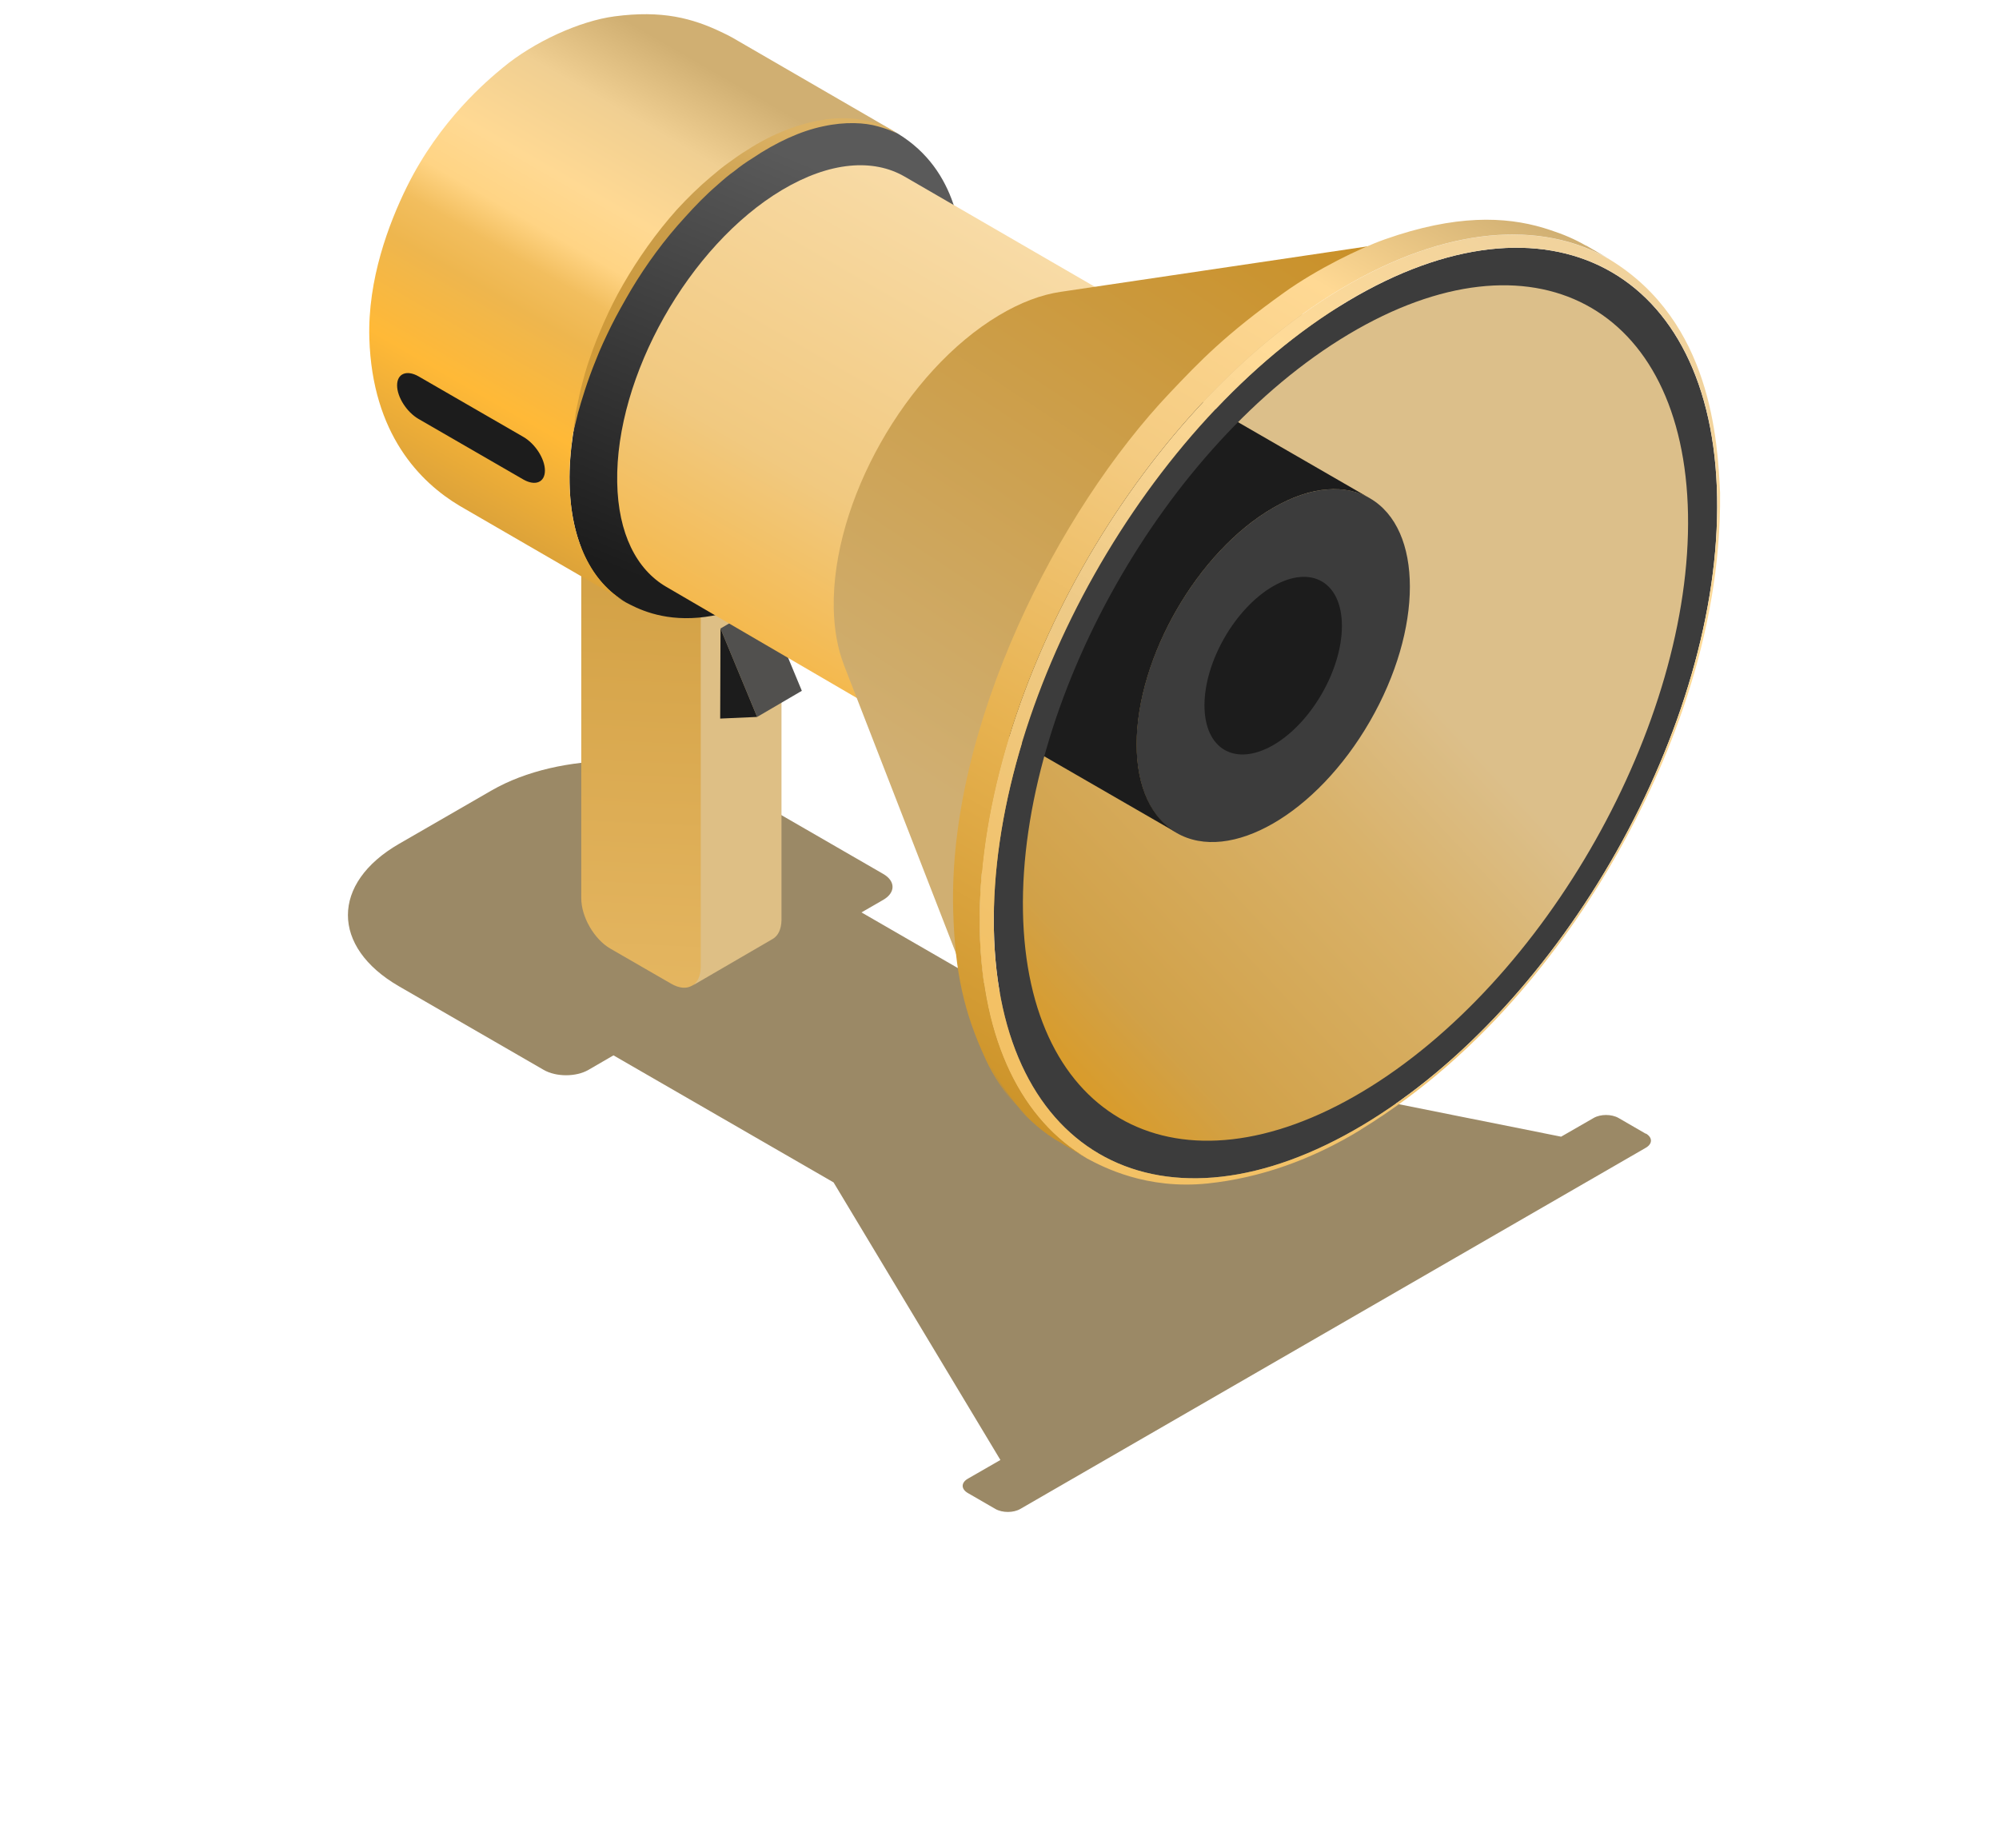
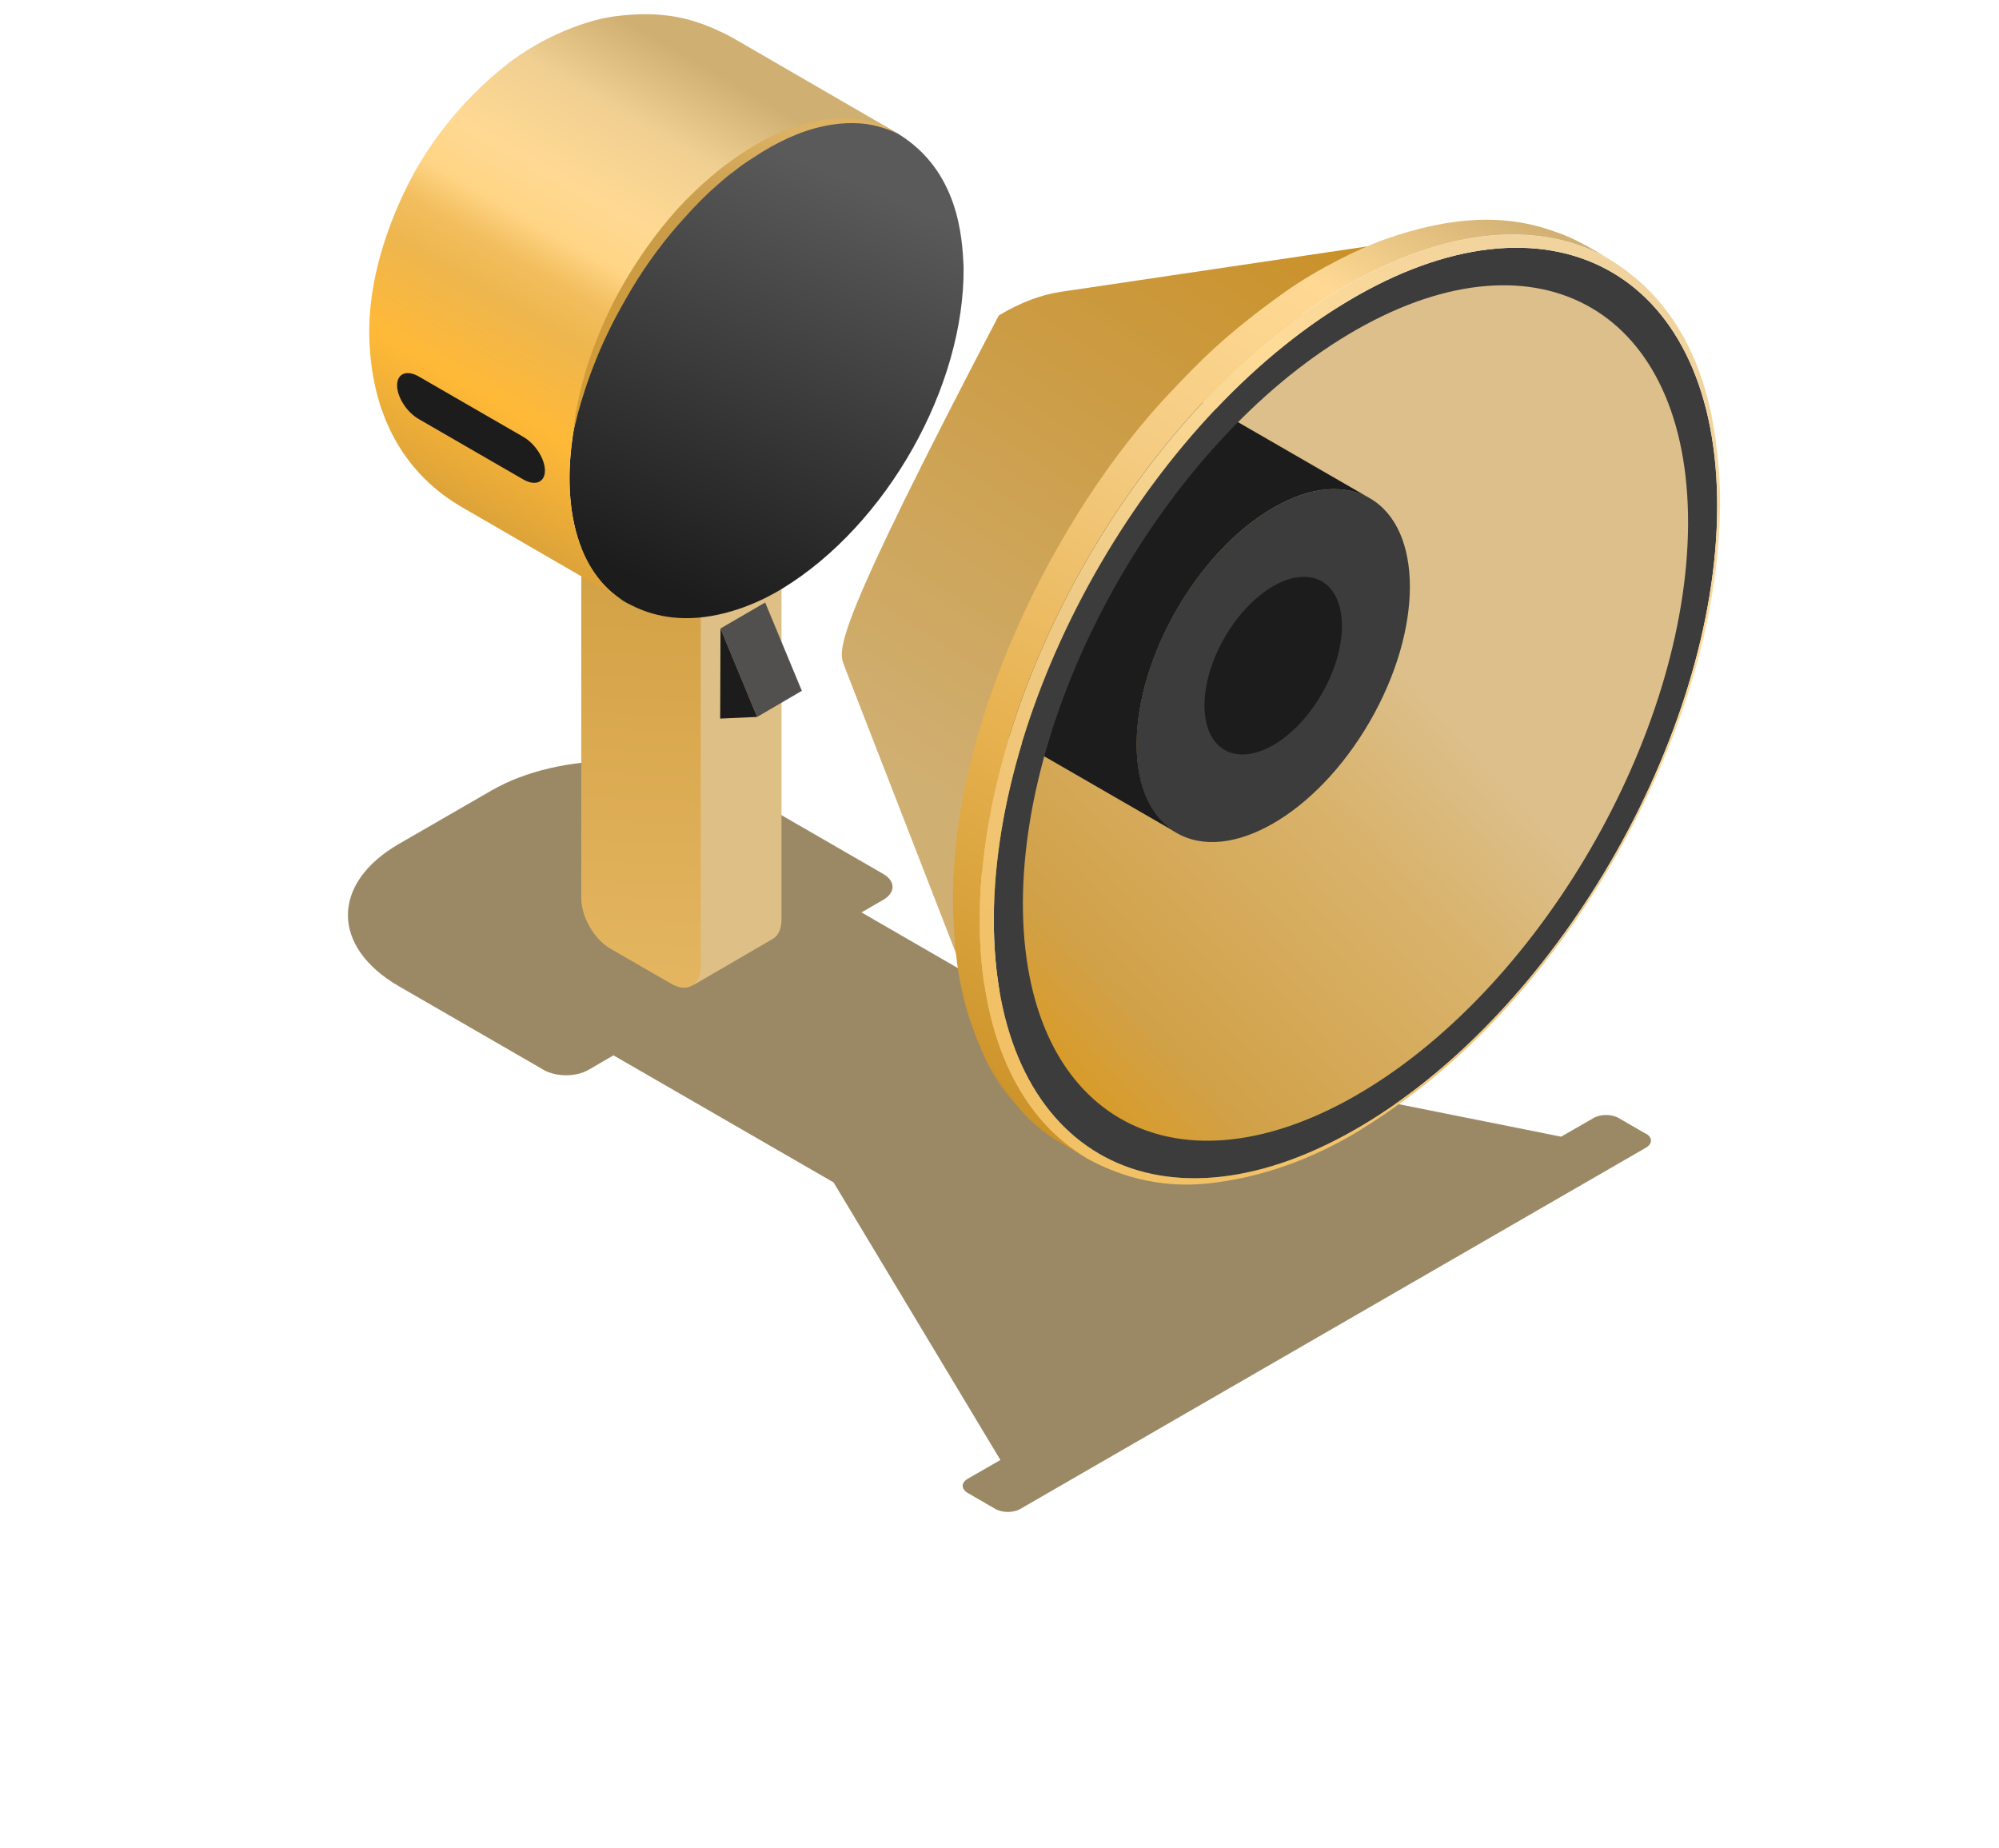
<svg xmlns="http://www.w3.org/2000/svg" width="119" height="110" viewBox="0 0 119 110" fill="none">
  <g style="mix-blend-mode:multiply" opacity="0.6" filter="url(#filter0_f_871_179)">
    <path d="M97.987 67.495L96.352 66.549C95.937 66.311 95.275 66.311 94.868 66.549L92.933 67.662L64.581 61.99L51.284 54.312L52.583 53.562C53.316 53.137 53.316 52.448 52.583 52.024L43.969 47.05C39.913 44.709 33.331 44.709 29.267 47.05L23.754 50.231C19.698 52.572 19.698 56.371 23.754 58.712L32.368 63.687C33.101 64.111 34.294 64.111 35.027 63.687L36.52 62.821L49.623 70.384L59.554 86.906L57.619 88.019C57.204 88.257 57.204 88.637 57.619 88.876L59.254 89.821C59.669 90.06 60.331 90.06 60.738 89.821L97.969 68.325C98.385 68.087 98.385 67.707 97.969 67.468L97.987 67.495Z" fill="#593A00" />
  </g>
  <path d="M34.603 32.56V53.456C34.594 54.569 35.372 55.912 36.335 56.468L39.949 58.553C40.435 58.836 40.867 58.863 41.186 58.677C41.504 58.501 42.007 58.112 42.016 57.555L43.412 35.829L34.603 32.551V32.56Z" fill="url(#paint0_linear_871_179)" />
  <path d="M41.716 36.669V57.564C41.707 58.112 41.513 58.5 41.194 58.686L46.01 55.885C46.319 55.7 46.513 55.32 46.522 54.763V33.868L41.725 36.669H41.716Z" fill="#DEBF85" />
  <path d="M42.891 37.411L45.55 35.864L47.733 41.121L45.073 42.676L42.891 37.411Z" fill="#51504E" />
  <path d="M42.891 37.411L45.073 42.676L42.873 42.774L42.891 37.411Z" fill="#1C1C1C" />
  <path d="M87.517 16.904L65.959 20.792C69.37 20.218 71.844 22.488 71.914 26.844C71.976 30.042 70.73 33.665 68.734 36.739C67.32 38.913 65.535 40.804 63.574 42.076C63.45 42.155 63.318 42.235 63.185 42.314C59.227 44.682 55.817 43.746 54.58 40.362L61.471 60.948C64.21 68.458 71.888 70.958 80.688 65.701C80.979 65.533 81.668 65.304 81.951 65.118C86.316 62.3 90.636 58.05 93.764 53.226C98.19 46.405 101.238 37.729 101.106 30.625C100.929 20.951 95.071 15.632 87.5 16.913L87.517 16.904Z" fill="url(#paint1_linear_871_179)" />
  <path d="M53.449 7.954C51.319 6.717 48.36 6.929 45.108 8.864C39.622 12.142 35.125 19.272 34.117 25.81C33.967 26.8 33.888 27.78 33.905 28.735C33.967 32.224 35.231 34.681 37.236 35.847C37.917 36.209 39.339 36.96 41.583 36.766C43.774 36.571 45.656 35.599 46.575 35.034C52.804 31.226 57.442 22.992 57.363 15.879C57.283 14.174 57.089 10.172 53.449 7.954Z" fill="url(#paint2_linear_871_179)" />
  <path d="M43.58 2.229C43.403 2.132 43.227 2.043 43.041 1.955C41.203 1.063 39.392 0.603 36.583 0.974C34.497 1.248 31.767 2.503 29.938 4.023C29.011 4.791 26.183 7.141 24.213 11.135C23.144 13.308 21.881 16.639 21.987 20.147C22.163 25.837 25.008 28.708 27.367 30.113L37.236 35.829C35.231 34.663 33.967 32.216 33.905 28.717C33.773 21.516 38.791 12.628 45.108 8.855C48.36 6.912 51.32 6.708 53.449 7.945L43.58 2.229Z" fill="url(#paint3_linear_871_179)" />
-   <path d="M53.846 10.508C51.982 9.43 49.394 9.615 46.548 11.312C41.018 14.616 36.627 22.4 36.742 28.708C36.794 31.765 37.899 33.903 39.657 34.928L52.548 42.447L66.763 17.991L53.846 10.508Z" fill="url(#paint4_linear_871_179)" />
-   <path d="M69.294 35.816C72.78 29.817 72.791 23.318 69.319 21.3C65.847 19.282 60.206 22.51 56.72 28.51C53.234 34.509 53.222 41.008 56.695 43.026C60.167 45.043 65.808 41.816 69.294 35.816Z" fill="#3C3C3C" />
  <path d="M81.548 42.942C84.725 37.44 84.724 31.492 81.546 29.658C78.368 27.823 73.217 30.796 70.04 36.298C66.864 41.8 66.865 47.748 70.043 49.582C73.221 51.417 78.372 48.444 81.548 42.942Z" fill="#3C3C3C" />
  <path d="M71.702 41.987C71.702 44.603 73.531 45.654 75.793 44.355C78.055 43.048 79.884 39.876 79.884 37.261C79.884 34.645 78.055 33.594 75.793 34.893C73.531 36.2 71.702 39.372 71.702 41.987Z" fill="#1C1C1C" />
  <path d="M81.598 29.689L70.165 23.089C68.69 22.205 66.631 22.311 64.36 23.628C59.872 26.217 56.232 32.525 56.232 37.711C56.232 40.273 57.124 42.085 58.564 42.942L69.997 49.541C68.557 48.676 67.665 46.873 67.665 44.311C67.665 39.125 71.305 32.816 75.793 30.228C78.064 28.911 80.122 28.805 81.598 29.689Z" fill="#1C1C1C" />
-   <path d="M50.242 39.593L58.538 60.939C57.752 58.924 57.31 56.53 57.257 53.791C57.018 40.459 66.304 23.981 78.011 16.984C80.749 15.349 83.374 14.377 85.794 14.015L63.141 17.372C61.992 17.54 60.755 18 59.457 18.777C53.917 22.09 49.517 29.883 49.632 36.2C49.658 37.499 49.87 38.63 50.242 39.584V39.593Z" fill="url(#paint5_linear_871_179)" />
+   <path d="M50.242 39.593L58.538 60.939C57.752 58.924 57.31 56.53 57.257 53.791C57.018 40.459 66.304 23.981 78.011 16.984C80.749 15.349 83.374 14.377 85.794 14.015L63.141 17.372C61.992 17.54 60.755 18 59.457 18.777C49.658 37.499 49.87 38.63 50.242 39.584V39.593Z" fill="url(#paint5_linear_871_179)" />
  <path d="M81.138 66.965C69.246 74.068 59.413 68.846 59.165 55.302C58.918 41.758 68.354 25.024 80.246 17.92C92.138 10.817 101.972 16.038 102.219 29.583C102.466 43.127 93.03 59.861 81.138 66.965ZM100.487 30.616C100.258 18.168 91.219 13.37 80.281 19.899C69.343 26.429 60.676 41.819 60.897 54.268C61.127 66.717 70.165 71.515 81.103 64.985C92.032 58.456 100.708 43.065 100.487 30.616Z" fill="#3C3C3C" />
  <path d="M81.023 67.23C88.604 62.591 93.525 55.7 96.326 50.734C99.144 45.725 102.493 37.95 102.396 29.327C102.396 29.415 102.343 29.512 102.219 29.583C102.466 43.127 93.031 59.861 81.138 66.965C69.246 74.068 59.413 68.846 59.165 55.302C58.918 41.758 68.354 25.024 80.246 17.92C92.138 10.817 101.972 16.038 102.219 29.583C102.343 29.512 102.396 29.415 102.396 29.327C102.246 26.279 101.901 19.14 95.822 15.447C91.741 13.07 86.051 13.476 79.813 17.205C67.691 24.45 58.07 41.51 58.317 55.32C58.441 62.026 60.862 66.726 64.714 68.961C65.677 69.474 68.248 70.826 71.897 70.446C75.007 70.119 78.081 69.041 81.023 67.238V67.23Z" fill="url(#paint6_linear_871_179)" />
  <path d="M94.418 14.625C93.764 14.245 93.057 13.944 92.324 13.706C92.297 13.697 92.271 13.688 92.244 13.68C92.121 13.644 92.006 13.6 91.882 13.565C89.602 12.884 86.651 12.761 82.446 14.245C80.917 14.784 78.373 16.038 76.465 17.399C72.939 19.917 71.42 21.508 69.67 23.354C63 30.369 56.417 43.233 56.744 54.251C56.85 57.855 57.372 60.241 58.67 63.042C59.174 64.137 59.828 65.038 60.473 65.772C59.81 64.985 59.227 64.049 58.732 63.015C59.395 64.376 60.217 65.542 61.188 66.496C60.95 66.275 60.711 66.037 60.473 65.763C61.25 66.691 62.143 67.451 63.123 68.016C63.07 67.981 62.991 67.928 62.929 67.883C63.062 67.963 63.185 68.051 63.318 68.131L64.722 68.952C60.87 66.717 58.45 62.008 58.326 55.311C58.078 41.502 67.7 24.432 79.822 17.196C86.059 13.467 91.749 13.07 95.831 15.438L94.426 14.616L94.418 14.625Z" fill="url(#paint7_linear_871_179)" />
  <path d="M31.166 28.549L24.911 24.935C24.213 24.529 23.639 23.637 23.639 22.939C23.639 22.241 24.204 22.002 24.911 22.4L31.166 26.013C31.864 26.42 32.439 27.312 32.439 28.01C32.439 28.708 31.873 28.947 31.166 28.549Z" fill="#1C1C1C" />
  <path d="M53.166 7.786C52.98 7.68 52.689 7.521 52.309 7.389C51.549 7.115 50.348 6.903 48.943 7.141C47.547 7.371 45.965 7.963 44.49 8.926C44.119 9.147 43.757 9.403 43.386 9.677C43.006 9.942 42.661 10.234 42.308 10.534C41.601 11.126 40.929 11.789 40.293 12.478C39.047 13.874 37.969 15.411 37.095 16.931C36.653 17.691 36.282 18.45 35.955 19.184C35.637 19.917 35.345 20.615 35.125 21.287C34.886 21.94 34.727 22.568 34.586 23.115C34.453 23.663 34.365 24.149 34.276 24.547C34.17 25.351 34.108 25.81 34.108 25.81C34.108 25.81 34.215 25.36 34.409 24.573C34.63 23.796 34.957 22.691 35.478 21.419C35.725 20.774 36.043 20.103 36.388 19.396C36.741 18.689 37.148 17.973 37.581 17.231C38.464 15.756 39.542 14.271 40.779 12.928C41.389 12.248 42.025 11.594 42.705 11.011C43.041 10.711 43.377 10.419 43.73 10.172C44.066 9.898 44.419 9.651 44.79 9.421C46.204 8.467 47.67 7.795 48.996 7.521C50.321 7.23 51.487 7.3 52.256 7.521C52.645 7.627 52.936 7.733 53.139 7.822C53.334 7.91 53.44 7.963 53.44 7.963C53.44 7.963 53.343 7.901 53.157 7.795L53.166 7.786Z" fill="url(#paint8_linear_871_179)" />
  <defs>
    <filter id="filter0_f_871_179" x="0.712" y="25.294" width="117.569" height="84.706" filterUnits="userSpaceOnUse" color-interpolation-filters="sRGB">
      <feFlood flood-opacity="0" result="BackgroundImageFix" />
      <feBlend mode="normal" in="SourceGraphic" in2="BackgroundImageFix" result="shape" />
      <feGaussianBlur stdDeviation="10" result="effect1_foregroundBlur_871_179" />
    </filter>
    <linearGradient id="paint0_linear_871_179" x1="39.021" y1="33.965" x2="36.591" y2="85.651" gradientUnits="userSpaceOnUse">
      <stop stop-color="#D3A145" />
      <stop offset="1" stop-color="#F7CC7E" />
    </linearGradient>
    <linearGradient id="paint1_linear_871_179" x1="80.758" y1="36.996" x2="56.329" y2="59.826" gradientUnits="userSpaceOnUse">
      <stop stop-color="#DCBF8A" />
      <stop offset="0.28" stop-color="#D9B26A" />
      <stop offset="0.76" stop-color="#D1A148" />
      <stop offset="1" stop-color="#DC991D" />
    </linearGradient>
    <linearGradient id="paint2_linear_871_179" x1="40.258" y1="35.352" x2="50.41" y2="10.658" gradientUnits="userSpaceOnUse">
      <stop stop-color="#1C1C1C" />
      <stop offset="1" stop-color="#5A5A5A" />
    </linearGradient>
    <linearGradient id="paint3_linear_871_179" x1="43.165" y1="1.99" x2="27.023" y2="29.945" gradientUnits="userSpaceOnUse">
      <stop stop-color="#D0AF72" />
      <stop offset="0.07" stop-color="#D0AF72" />
      <stop offset="0.22" stop-color="#F0CF92" />
      <stop offset="0.38" stop-color="#FFD993" />
      <stop offset="0.48" stop-color="#FFD484" />
      <stop offset="0.551" stop-color="#F2BE5E" />
      <stop offset="0.63" stop-color="#EEB64E" />
      <stop offset="0.8" stop-color="#FFB937" />
      <stop offset="1" stop-color="#DDA339" />
    </linearGradient>
    <linearGradient id="paint4_linear_871_179" x1="56.753" y1="12.186" x2="42.599" y2="36.704" gradientUnits="userSpaceOnUse">
      <stop stop-color="#F8DBA6" />
      <stop offset="0.65" stop-color="#F1C980" />
      <stop offset="1" stop-color="#F4B94E" />
    </linearGradient>
    <linearGradient id="paint5_linear_871_179" x1="53.935" y1="45.937" x2="78.567" y2="8.608" gradientUnits="userSpaceOnUse">
      <stop stop-color="#D0AF72" />
      <stop offset="1" stop-color="#C98E22" />
      <stop offset="1" stop-color="#FAA9E3" />
    </linearGradient>
    <linearGradient id="paint6_linear_871_179" x1="96.291" y1="19.166" x2="65.845" y2="63.36" gradientUnits="userSpaceOnUse">
      <stop stop-color="#F1D39D" />
      <stop offset="0.24" stop-color="#FFDB98" />
      <stop offset="0.6" stop-color="#EECA87" />
      <stop offset="1" stop-color="#F3C165" />
    </linearGradient>
    <linearGradient id="paint7_linear_871_179" x1="87.217" y1="10.463" x2="56.267" y2="64.075" gradientUnits="userSpaceOnUse">
      <stop stop-color="#D0AF72" />
      <stop offset="0.16" stop-color="#FFD994" />
      <stop offset="0.39" stop-color="#F4CB81" />
      <stop offset="0.68" stop-color="#E7B250" />
      <stop offset="1" stop-color="#CC9329" />
    </linearGradient>
    <linearGradient id="paint8_linear_871_179" x1="47.238" y1="7.875" x2="33.048" y2="39.734" gradientUnits="userSpaceOnUse">
      <stop stop-color="#DCB264" />
      <stop offset="0.19" stop-color="#C99D4C" />
      <stop offset="0.47" stop-color="#CF9A39" />
      <stop offset="0.81" stop-color="#DEA53B" />
      <stop offset="1" stop-color="#F2A312" />
    </linearGradient>
  </defs>
</svg>